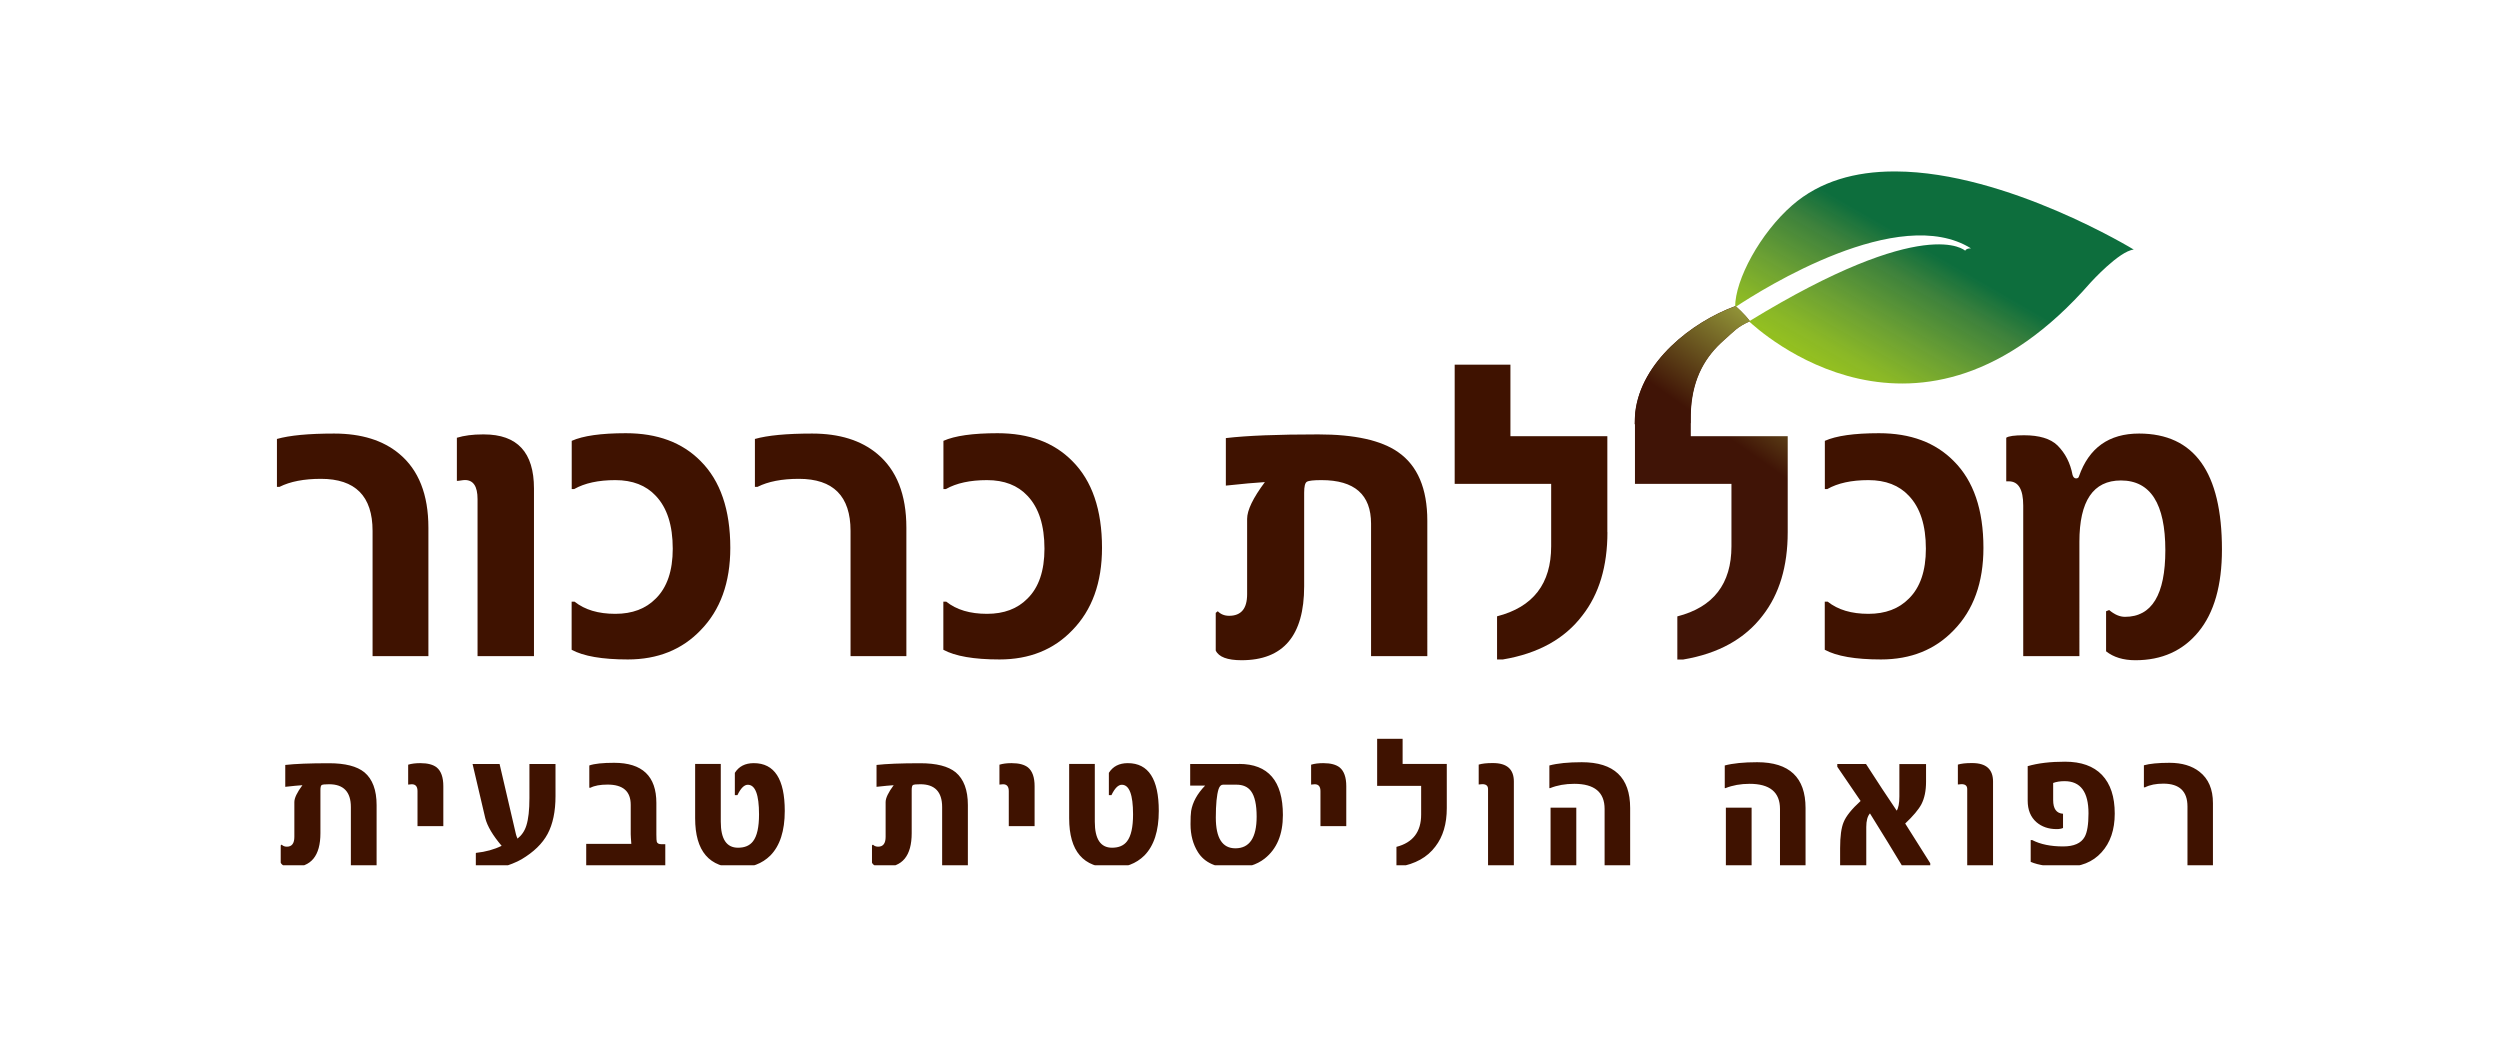
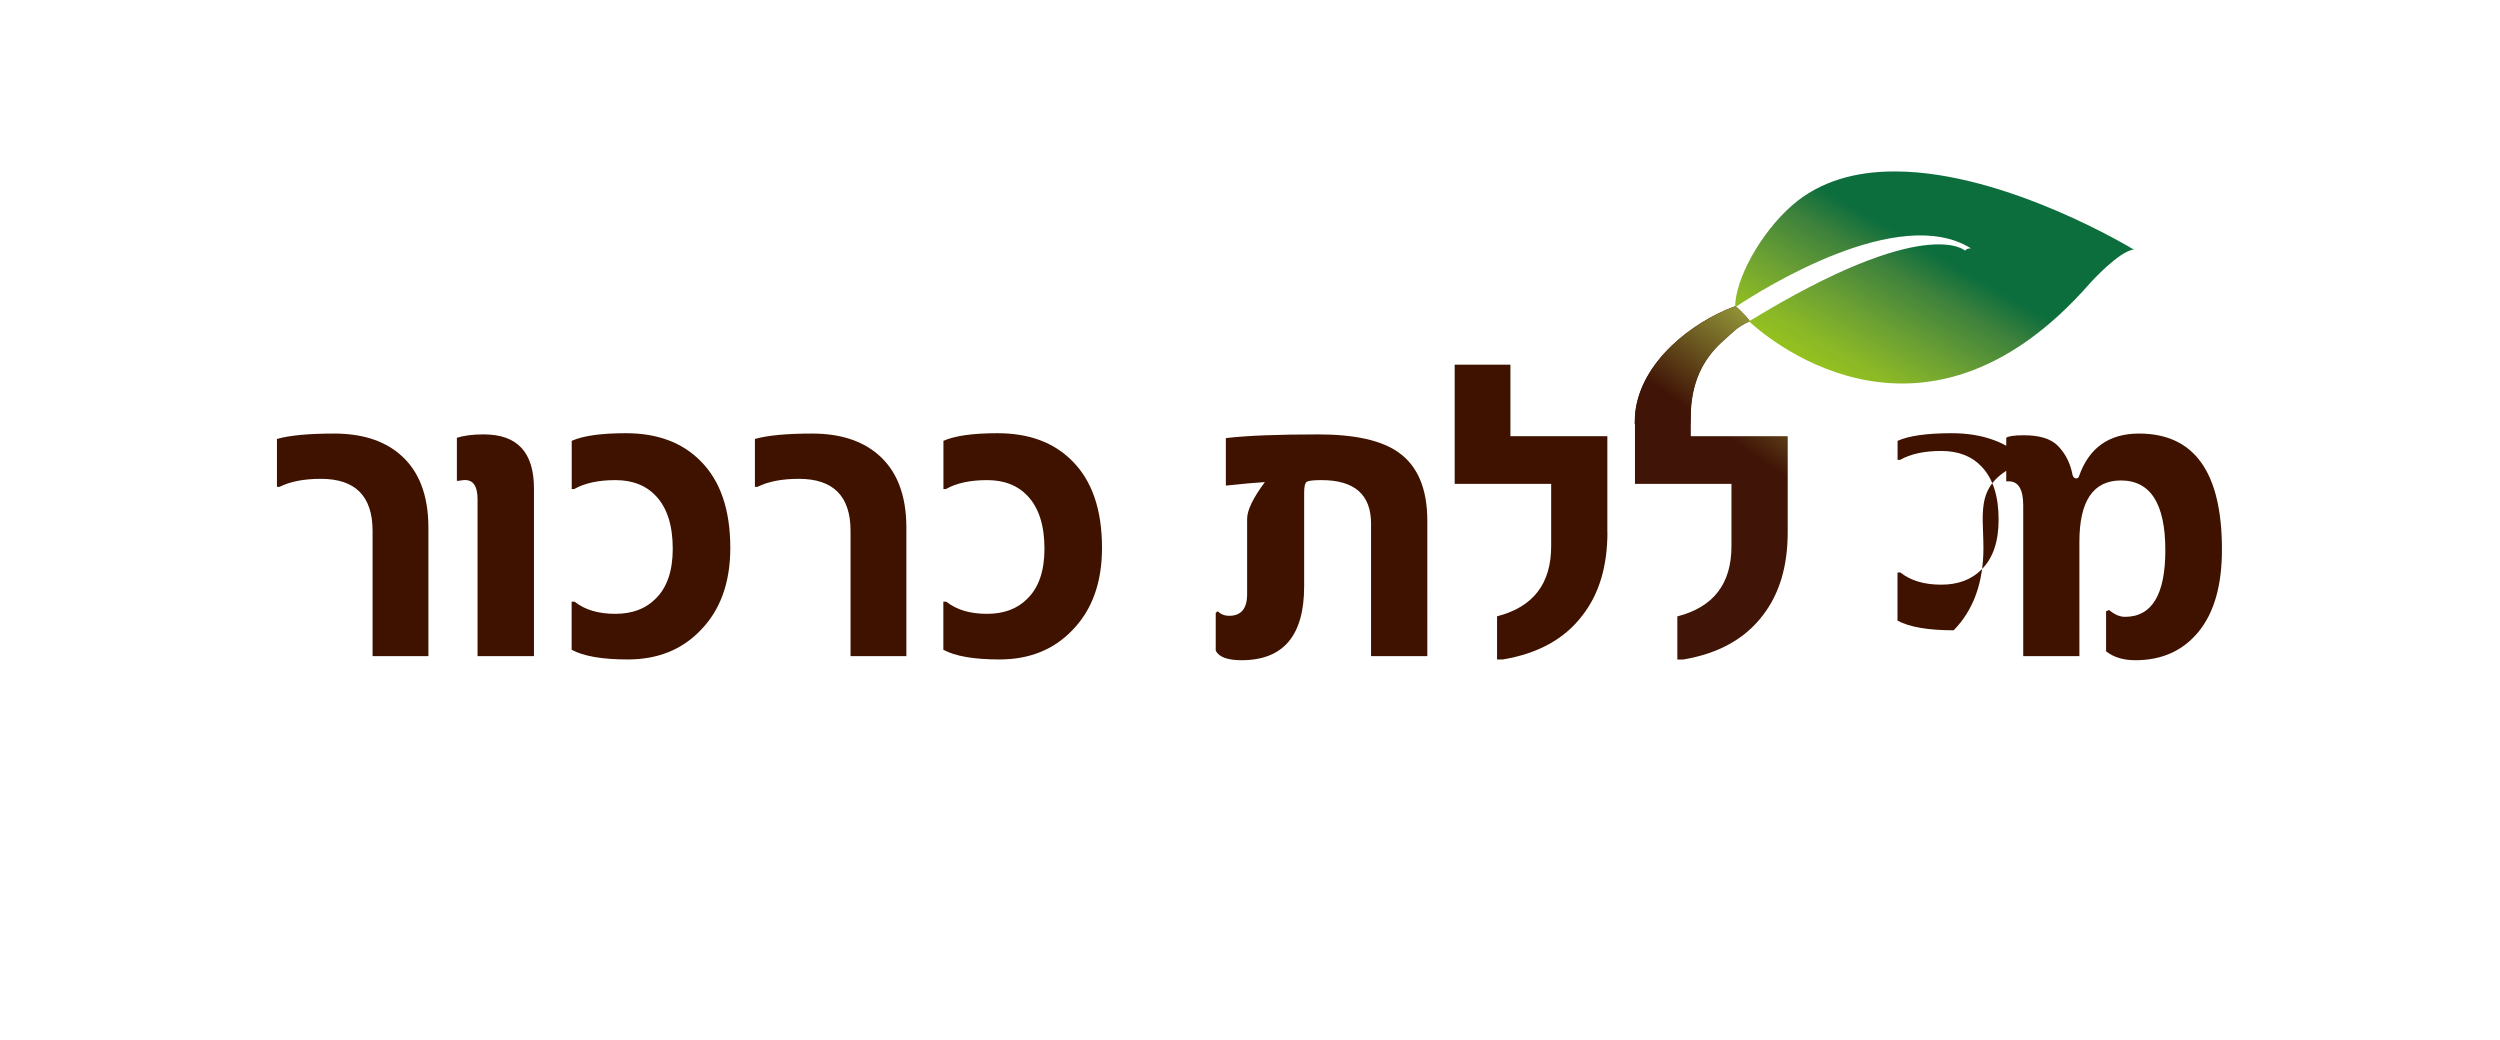
<svg xmlns="http://www.w3.org/2000/svg" xmlns:xlink="http://www.w3.org/1999/xlink" version="1.1" id="Layer_1" x="0px" y="0px" viewBox="0 0 291.49 121.28" style="enable-background:new 0 0 291.49 121.28;" xml:space="preserve">
  <style type="text/css"> .st0{clip-path:url(#SVGID_00000141415476989395255800000008540733209418061454_);fill:#3F1200;} .st1{fill:url(#SVGID_00000049902989288105539260000010150097698094949261_);} .st2{clip-path:url(#SVGID_00000087402061920105867570000003096761592284040612_);fill:#3F1200;} .st3{clip-path:url(#SVGID_00000023980189517522031530000010103318313897394565_);fill:url(#SVGID_00000149343087042393197330000008376937378649249921_);} .st4{clip-path:url(#SVGID_00000048475105820051434470000018235983778551284902_);fill:#3F1200;} </style>
  <g>
    <g>
      <defs>
        <rect id="SVGID_1_" x="32.29" y="19.99" width="226.77" height="80.9" />
      </defs>
      <clipPath id="SVGID_00000152943846004231432350000014561028876491987387_">
        <use xlink:href="#SVGID_1_" style="overflow:visible;" />
      </clipPath>
-       <path style="clip-path:url(#SVGID_00000152943846004231432350000014561028876491987387_);fill:#3F1200;" d="M43.91,100.89h-3V94.1 c0-1.77-0.85-2.66-2.54-2.66c-0.48,0-0.76,0.03-0.86,0.09c-0.1,0.06-0.15,0.26-0.15,0.59v5.02c0,2.65-1.09,3.97-3.26,3.97 c-0.75,0-1.2-0.17-1.37-0.52v-2.02l0.11-0.09c0.15,0.16,0.36,0.24,0.61,0.24c0.58,0,0.87-0.38,0.87-1.15v-4.05 c0-0.47,0.31-1.12,0.94-1.97c-0.45,0.03-1.11,0.09-2,0.19v-2.55c1.13-0.13,2.83-0.2,5.11-0.2c1.87,0,3.25,0.35,4.12,1.06 c0.94,0.79,1.42,2.06,1.42,3.82V100.89z M51.68,96.32h-3v-4.08c0-0.53-0.22-0.8-0.67-0.8c-0.06,0-0.13,0.01-0.21,0.02 c-0.08,0.01-0.16,0.02-0.21,0.02v-2.32c0.39-0.12,0.85-0.18,1.37-0.18h0.07c0.84,0,1.47,0.17,1.89,0.5 c0.51,0.42,0.77,1.15,0.77,2.19V96.32z M64.77,92.82c0,1.8-0.31,3.27-0.92,4.41c-0.61,1.14-1.63,2.12-3.04,2.96 c-0.56,0.33-1.42,0.68-2.6,1.03c-1.18,0.35-2.08,0.56-2.73,0.62v-2.36l0.04-0.04c1.11-0.12,2.09-0.39,2.97-0.82 c-1.03-1.21-1.67-2.29-1.91-3.23l-1.48-6.31h3.15l1.91,8.2c0.03,0.13,0.09,0.29,0.18,0.5c0.48-0.38,0.83-0.88,1.03-1.52 c0.24-0.74,0.36-1.81,0.36-3.21v-3.97h3.04V92.82z M77.57,100.89h-9.22v-2.5h5.26c-0.04-0.55-0.07-0.92-0.07-1.12v-3.43 c0-1.58-0.9-2.36-2.7-2.36c-0.85,0-1.52,0.12-2,0.37h-0.13v-2.6c0.6-0.21,1.57-0.31,2.9-0.31c3.28,0,4.92,1.56,4.92,4.68v3.69 c0,0.47,0.02,0.75,0.05,0.84c0.06,0.18,0.23,0.28,0.52,0.28h0.47V100.89z M87.89,88.98c2.41,0,3.61,1.86,3.61,5.57 c0,2.33-0.56,4.06-1.68,5.2c-0.96,0.95-2.23,1.43-3.8,1.43c-3.32,0-4.97-1.93-4.97-5.78v-6.33h2.99v6.74 c0,2.02,0.67,3.03,2.01,3.03c0.79,0,1.37-0.25,1.75-0.75c0.47-0.61,0.7-1.65,0.7-3.14c0-2.3-0.44-3.45-1.31-3.45 c-0.42,0-0.82,0.4-1.21,1.21h-0.3v-2.6C86.15,89.36,86.88,88.98,87.89,88.98L87.89,88.98z M112.85,100.89h-3V94.1 c0-1.77-0.85-2.66-2.54-2.66c-0.48,0-0.76,0.03-0.86,0.09c-0.1,0.06-0.15,0.26-0.15,0.59v5.02c0,2.65-1.09,3.97-3.26,3.97 c-0.75,0-1.2-0.17-1.37-0.52v-2.02l0.11-0.09c0.15,0.16,0.36,0.24,0.61,0.24c0.58,0,0.87-0.38,0.87-1.15v-4.05 c0-0.47,0.31-1.12,0.94-1.97c-0.45,0.03-1.11,0.09-2,0.19v-2.55c1.13-0.13,2.83-0.2,5.11-0.2c1.87,0,3.25,0.35,4.12,1.06 c0.94,0.79,1.42,2.06,1.42,3.82V100.89z M120.62,96.32h-3v-4.08c0-0.53-0.22-0.8-0.67-0.8c-0.06,0-0.13,0.01-0.21,0.02 c-0.08,0.01-0.16,0.02-0.21,0.02v-2.32c0.39-0.12,0.85-0.18,1.37-0.18h0.07c0.84,0,1.47,0.17,1.89,0.5 c0.51,0.42,0.77,1.15,0.77,2.19V96.32z M131.5,88.98c2.41,0,3.61,1.86,3.61,5.57c0,2.33-0.56,4.06-1.68,5.2 c-0.96,0.95-2.23,1.43-3.8,1.43c-3.32,0-4.97-1.93-4.97-5.78v-6.33h2.99v6.74c0,2.02,0.67,3.03,2.01,3.03 c0.79,0,1.37-0.25,1.75-0.75c0.47-0.61,0.7-1.65,0.7-3.14c0-2.3-0.44-3.45-1.31-3.45c-0.42,0-0.82,0.4-1.21,1.21h-0.3v-2.6 C129.76,89.36,130.49,88.98,131.5,88.98L131.5,88.98z M144.47,89.07c3.4,0,5.11,1.99,5.11,5.96c0,2.27-0.71,3.96-2.13,5.08 c-0.93,0.73-2.14,1.1-3.62,1.1c-2,0-3.39-0.62-4.16-1.86c-0.57-0.91-0.86-1.99-0.86-3.25c0-0.7,0.02-1.21,0.07-1.54 c0.17-1.02,0.71-2.01,1.63-2.96h-1.74v-2.52H144.47L144.47,89.07z M144.04,98.91c1.65,0,2.48-1.23,2.48-3.7 c0-1.39-0.22-2.38-0.66-2.97c-0.37-0.5-0.94-0.75-1.7-0.75h-1.56c-0.23,0-0.4,0.17-0.52,0.52c-0.21,0.67-0.32,1.77-0.32,3.32 C141.76,97.71,142.52,98.91,144.04,98.91L144.04,98.91z M156.96,96.32h-3v-4.08c0-0.53-0.22-0.8-0.67-0.8 c-0.06,0-0.13,0.01-0.21,0.02c-0.08,0.01-0.16,0.02-0.21,0.02v-2.32c0.39-0.12,0.85-0.18,1.37-0.18h0.07 c0.84,0,1.47,0.17,1.89,0.5c0.51,0.42,0.77,1.15,0.77,2.19V96.32z M168.69,94.23c0,1.83-0.44,3.32-1.33,4.47 c-0.94,1.26-2.35,2.04-4.23,2.36h-0.31v-2.32c1.92-0.5,2.88-1.75,2.88-3.76v-3.35h-5.13v-5.49h2.97v2.93h5.15V94.23z M176.5,100.89h-3V92c0-0.38-0.22-0.57-0.67-0.57c-0.06,0-0.13,0.01-0.21,0.02c-0.08,0.01-0.16,0.02-0.21,0.02v-2.32 c0.39-0.12,0.92-0.18,1.59-0.18h0.08c1.62,0,2.43,0.72,2.43,2.15V100.89z M190.08,100.89h-2.99v-6.57c0-1.95-1.18-2.93-3.54-2.93 c-1.05,0-1.98,0.17-2.81,0.5h-0.09v-2.64c0.94-0.25,2.2-0.38,3.78-0.38c3.76,0,5.64,1.78,5.64,5.34V100.89z M183.79,100.89h-3 v-6.72h3V100.89z M210.53,100.89h-2.99v-6.57c0-1.95-1.18-2.93-3.54-2.93c-1.05,0-1.98,0.17-2.81,0.5h-0.09v-2.64 c0.94-0.25,2.2-0.38,3.78-0.38c3.76,0,5.64,1.78,5.64,5.34V100.89z M204.23,100.89h-3v-6.72h3V100.89z M225.05,100.89h-3.31 c-0.92-1.53-2.15-3.55-3.71-6.05c-0.29,0.33-0.43,0.86-0.43,1.58v4.47h-3.05v-2c0-1.38,0.14-2.39,0.41-3.03 c0.28-0.7,0.94-1.52,1.98-2.47c-0.37-0.53-1.28-1.86-2.72-3.99v-0.32h3.35c1.3,2.03,2.5,3.84,3.58,5.44 c0.2-0.3,0.31-0.86,0.31-1.66v-3.77h3.11v2.06c0,1.05-0.18,1.92-0.54,2.62c-0.33,0.62-0.96,1.37-1.89,2.25 c0.76,1.21,1.74,2.75,2.92,4.63V100.89z M232.37,100.89h-3V92c0-0.38-0.22-0.57-0.67-0.57c-0.06,0-0.13,0.01-0.21,0.02 c-0.08,0.01-0.16,0.02-0.21,0.02v-2.32c0.39-0.12,0.92-0.18,1.59-0.18h0.08c1.62,0,2.43,0.72,2.43,2.15V100.89z M246.57,94.86 c0,1.88-0.51,3.39-1.54,4.52c-1.03,1.14-2.44,1.7-4.24,1.7c-1.78,0-3.12-0.2-4.02-0.59v-2.54h0.18c0.97,0.5,2.17,0.74,3.6,0.74 c1.26,0,2.1-0.37,2.51-1.11c0.3-0.53,0.45-1.45,0.45-2.75c0-2.5-0.93-3.75-2.79-3.75c-0.51,0-0.95,0.07-1.33,0.21v2 c0,1.01,0.38,1.54,1.15,1.59v1.66c-0.2,0.09-0.45,0.13-0.75,0.13c-0.94,0-1.72-0.27-2.34-0.8c-0.69-0.6-1.03-1.44-1.03-2.52v-4.02 c1.2-0.35,2.65-0.52,4.36-0.52c1.87,0,3.31,0.51,4.3,1.54C246.08,91.4,246.57,92.9,246.57,94.86z M258.02,100.89h-2.97v-6.86 c0-1.77-0.94-2.66-2.81-2.66c-0.86,0-1.57,0.14-2.14,0.43h-0.13v-2.57c0.67-0.19,1.67-0.29,2.99-0.29c1.44,0,2.61,0.35,3.49,1.04 c1.05,0.82,1.57,2.04,1.57,3.66V100.89z" />
      <path style="clip-path:url(#SVGID_00000152943846004231432350000014561028876491987387_);fill:#3F1200;" d="M204.02,37.45 c-1.52,0.67-1.84,1.17-2.99,2.17c-2.19,1.92-3.63,4.36-3.89,8c-0.04,0.54-0.03,1.67-0.03,1.67c-0.25,0.67-6.51,0.17-6.51,0.17 c0-0.38,0.02-1.01,0.06-1.38c0.68-5.9,6.57-10.52,11.67-12.39C202.35,35.68,203.4,36.59,204.02,37.45" />
    </g>
    <linearGradient id="SVGID_00000003084516531518082870000008317076563049138588_" gradientUnits="userSpaceOnUse" x1="217.088" y1="45.799" x2="232.242" y2="19.552">
      <stop offset="0" style="stop-color:#95C11F" />
      <stop offset="0.1" style="stop-color:#89B725;stop-opacity:0.992" />
      <stop offset="0.264" style="stop-color:#689E2F;stop-opacity:0.978" />
      <stop offset="0.469" style="stop-color:#357C34;stop-opacity:0.961" />
      <stop offset="0.602" style="stop-color:#006633;stop-opacity:0.95" />
    </linearGradient>
    <path style="fill:url(#SVGID_00000003084516531518082870000008317076563049138588_);" d="M220.76,19.99 c-4.38,0.02-8.53,1.1-11.79,3.94c-3.7,3.22-6.68,8.67-6.66,11.89c3.33-2.21,19.1-12.1,27.5-6.86c0,0-0.51-0.04-0.68,0.27 c0,0-4.56-4.39-25.2,8.24c1.03,0.94,19.83,18.4,39.82-4.52c0,0,3.34-3.69,5.04-3.85c0,0-14.79-9.04-27.71-9.11H220.76z" />
    <g>
      <defs>
        <rect id="SVGID_00000153669365238237863450000016805404021855135393_" x="32.29" y="19.99" width="226.77" height="80.9" />
      </defs>
      <clipPath id="SVGID_00000145759579722157773500000013475051933589322638_">
        <use xlink:href="#SVGID_00000153669365238237863450000016805404021855135393_" style="overflow:visible;" />
      </clipPath>
      <path style="clip-path:url(#SVGID_00000145759579722157773500000013475051933589322638_);fill:#3F1200;" d="M49.95,76.5h-6.51 V61.9c0-4.05-2.01-6.07-6.02-6.07c-1.97,0-3.59,0.31-4.84,0.94h-0.29v-5.59c1.48-0.42,3.7-0.63,6.67-0.63 c3.18,0,5.71,0.79,7.59,2.36c2.26,1.88,3.4,4.75,3.4,8.62V76.5z" />
      <path style="clip-path:url(#SVGID_00000145759579722157773500000013475051933589322638_);fill:#3F1200;" d="M62.26,76.5h-6.58 V58.19c0-1.48-0.49-2.22-1.47-2.22c-0.13,0-0.28,0.02-0.47,0.05c-0.19,0.03-0.34,0.05-0.47,0.05v-5.03 c0.85-0.26,1.85-0.39,3.01-0.39h0.15c3.89,0,5.83,2.1,5.83,6.31V76.5z" />
      <path style="clip-path:url(#SVGID_00000145759579722157773500000013475051933589322638_);fill:#3F1200;" d="M85.15,63.88 c0,4.05-1.16,7.25-3.47,9.61c-2.17,2.26-5,3.4-8.48,3.4c-2.99,0-5.17-0.38-6.55-1.13v-5.61h0.34c1.19,0.95,2.77,1.42,4.75,1.42 c1.98,0,3.55-0.59,4.72-1.78c1.32-1.3,1.98-3.24,1.98-5.81c0-2.73-0.66-4.78-1.98-6.17c-1.14-1.22-2.71-1.83-4.72-1.83 c-1.97,0-3.57,0.35-4.79,1.04h-0.29V51.4c1.32-0.59,3.42-0.89,6.31-0.89c3.68,0,6.58,1.08,8.72,3.25 C83.99,56.06,85.15,59.43,85.15,63.88" />
      <path style="clip-path:url(#SVGID_00000145759579722157773500000013475051933589322638_);fill:#3F1200;" d="M105.68,76.5h-6.51 V61.9c0-4.05-2.01-6.07-6.02-6.07c-1.98,0-3.59,0.31-4.84,0.94h-0.29v-5.59c1.48-0.42,3.7-0.63,6.67-0.63 c3.18,0,5.71,0.79,7.59,2.36c2.26,1.88,3.4,4.75,3.4,8.62V76.5z" />
      <path style="clip-path:url(#SVGID_00000145759579722157773500000013475051933589322638_);fill:#3F1200;" d="M128.49,63.88 c0,4.05-1.16,7.25-3.47,9.61c-2.17,2.26-5,3.4-8.48,3.4c-2.99,0-5.17-0.38-6.55-1.13v-5.61h0.34c1.19,0.95,2.77,1.42,4.75,1.42 c1.98,0,3.55-0.59,4.72-1.78c1.32-1.3,1.98-3.24,1.98-5.81c0-2.73-0.66-4.78-1.98-6.17c-1.14-1.22-2.71-1.83-4.72-1.83 c-1.97,0-3.57,0.35-4.79,1.04h-0.29V51.4c1.32-0.59,3.42-0.89,6.31-0.89c3.68,0,6.58,1.08,8.72,3.25 C127.33,56.06,128.49,59.43,128.49,63.88" />
      <path style="clip-path:url(#SVGID_00000145759579722157773500000013475051933589322638_);fill:#3F1200;" d="M166.41,76.5h-6.55 V61.06c0-3.39-1.93-5.08-5.78-5.08c-0.91,0-1.48,0.06-1.7,0.19c-0.22,0.13-0.32,0.55-0.32,1.28v10.91c0,5.75-2.43,8.62-7.3,8.62 c-1.65,0-2.66-0.38-3.01-1.13v-4.39l0.24-0.19c0.34,0.35,0.78,0.53,1.32,0.53c1.4,0,2.1-0.83,2.1-2.51v-8.79 c0-1.01,0.69-2.44,2.07-4.29c-1.06,0.06-2.58,0.2-4.55,0.41v-5.54c2.47-0.29,6.06-0.43,10.77-0.43c4.24,0,7.35,0.69,9.32,2.07 c2.26,1.57,3.4,4.24,3.4,8V76.5z" />
      <path style="clip-path:url(#SVGID_00000145759579722157773500000013475051933589322638_);fill:#3F1200;" d="M187.42,62.05 c0,3.98-0.97,7.22-2.92,9.71c-2.07,2.73-5.16,4.44-9.27,5.13h-0.68v-5.03c4.21-1.08,6.31-3.8,6.31-8.17v-7.27h-11.25v-13.9h6.5 v8.34h11.3V62.05z" />
    </g>
    <g>
      <defs>
        <path id="SVGID_00000012431276214793547250000003766967670229799101_" d="M190.68,48.07c-0.04,0.37-0.06,1-0.06,1.38h0.01v6.97 h11.25v7.28c0,4.37-2.1,7.09-6.31,8.17v5.03h0.67c4.11-0.69,7.2-2.4,9.28-5.13c1.94-2.49,2.92-5.72,2.92-9.71v-11.2h-11.3v-1.82 h0c0-0.36,0-1.03,0.03-1.41c0.26-3.64,1.69-6.08,3.89-8c1.14-1,1.47-1.5,2.99-2.17c-0.63-0.86-1.68-1.77-1.68-1.77 C197.26,37.55,191.36,42.17,190.68,48.07" />
      </defs>
      <clipPath id="SVGID_00000097480438421095317970000009132973724739551905_">
        <use xlink:href="#SVGID_00000012431276214793547250000003766967670229799101_" style="overflow:visible;" />
      </clipPath>
      <linearGradient id="SVGID_00000171701591631150843890000011140404929709713578_" gradientUnits="userSpaceOnUse" x1="-141.41" y1="483.248" x2="-140.41" y2="483.248" gradientTransform="matrix(25.222 -36.021 -36.021 -25.222 21160.707 7169.146)">
        <stop offset="0" style="stop-color:#401406" />
        <stop offset="0.621" style="stop-color:#401406" />
        <stop offset="1" style="stop-color:#A7B645" />
      </linearGradient>
      <polygon style="clip-path:url(#SVGID_00000097480438421095317970000009132973724739551905_);fill:url(#SVGID_00000171701591631150843890000011140404929709713578_);" points=" 171.26,63.33 196.48,27.31 227.79,49.24 202.57,85.26 " />
    </g>
    <g>
      <defs>
        <rect id="SVGID_00000025420081236179028450000017854594295156348800_" x="32.29" y="19.99" width="226.77" height="80.9" />
      </defs>
      <clipPath id="SVGID_00000142154256911160623580000004402608345840998815_">
        <use xlink:href="#SVGID_00000025420081236179028450000017854594295156348800_" style="overflow:visible;" />
      </clipPath>
-       <path style="clip-path:url(#SVGID_00000142154256911160623580000004402608345840998815_);fill:#3F1200;" d="M231.26,63.88 c0,4.05-1.16,7.25-3.47,9.61c-2.17,2.26-4.99,3.4-8.48,3.4c-2.99,0-5.17-0.38-6.55-1.13v-5.61h0.34c1.19,0.95,2.77,1.42,4.75,1.42 c1.98,0,3.55-0.59,4.72-1.78c1.32-1.3,1.98-3.24,1.98-5.81c0-2.73-0.66-4.78-1.98-6.17c-1.14-1.22-2.71-1.83-4.72-1.83 c-1.98,0-3.57,0.35-4.79,1.04h-0.29V51.4c1.32-0.59,3.42-0.89,6.31-0.89c3.68,0,6.58,1.08,8.72,3.25 C230.11,56.06,231.26,59.43,231.26,63.88" />
+       <path style="clip-path:url(#SVGID_00000142154256911160623580000004402608345840998815_);fill:#3F1200;" d="M231.26,63.88 c0,4.05-1.16,7.25-3.47,9.61c-2.99,0-5.17-0.38-6.55-1.13v-5.61h0.34c1.19,0.95,2.77,1.42,4.75,1.42 c1.98,0,3.55-0.59,4.72-1.78c1.32-1.3,1.98-3.24,1.98-5.81c0-2.73-0.66-4.78-1.98-6.17c-1.14-1.22-2.71-1.83-4.72-1.83 c-1.98,0-3.57,0.35-4.79,1.04h-0.29V51.4c1.32-0.59,3.42-0.89,6.31-0.89c3.68,0,6.58,1.08,8.72,3.25 C230.11,56.06,231.26,59.43,231.26,63.88" />
      <path style="clip-path:url(#SVGID_00000142154256911160623580000004402608345840998815_);fill:#3F1200;" d="M259.07,64.07 c0,4.18-0.91,7.37-2.73,9.59c-1.82,2.22-4.28,3.32-7.36,3.32c-1.41,0-2.55-0.35-3.42-1.04v-4.67l0.36-0.14 c0.63,0.53,1.24,0.79,1.85,0.79c3.13,0,4.7-2.59,4.7-7.76c0-5.43-1.73-8.14-5.18-8.14c-3.23,0-4.84,2.39-4.84,7.15V76.5h-6.55 V58.94c0-1.88-0.56-2.82-1.69-2.82h-0.29v-5.08c0.26-0.19,0.95-0.29,2.07-0.29c1.78,0,3.08,0.39,3.9,1.18 c0.92,0.92,1.5,2.06,1.76,3.44c0.08,0.27,0.22,0.41,0.41,0.41c0.19,0,0.3-0.08,0.34-0.24c1.16-3.32,3.49-4.99,7.01-4.99 C255.85,50.56,259.07,55.06,259.07,64.07" />
    </g>
  </g>
</svg>